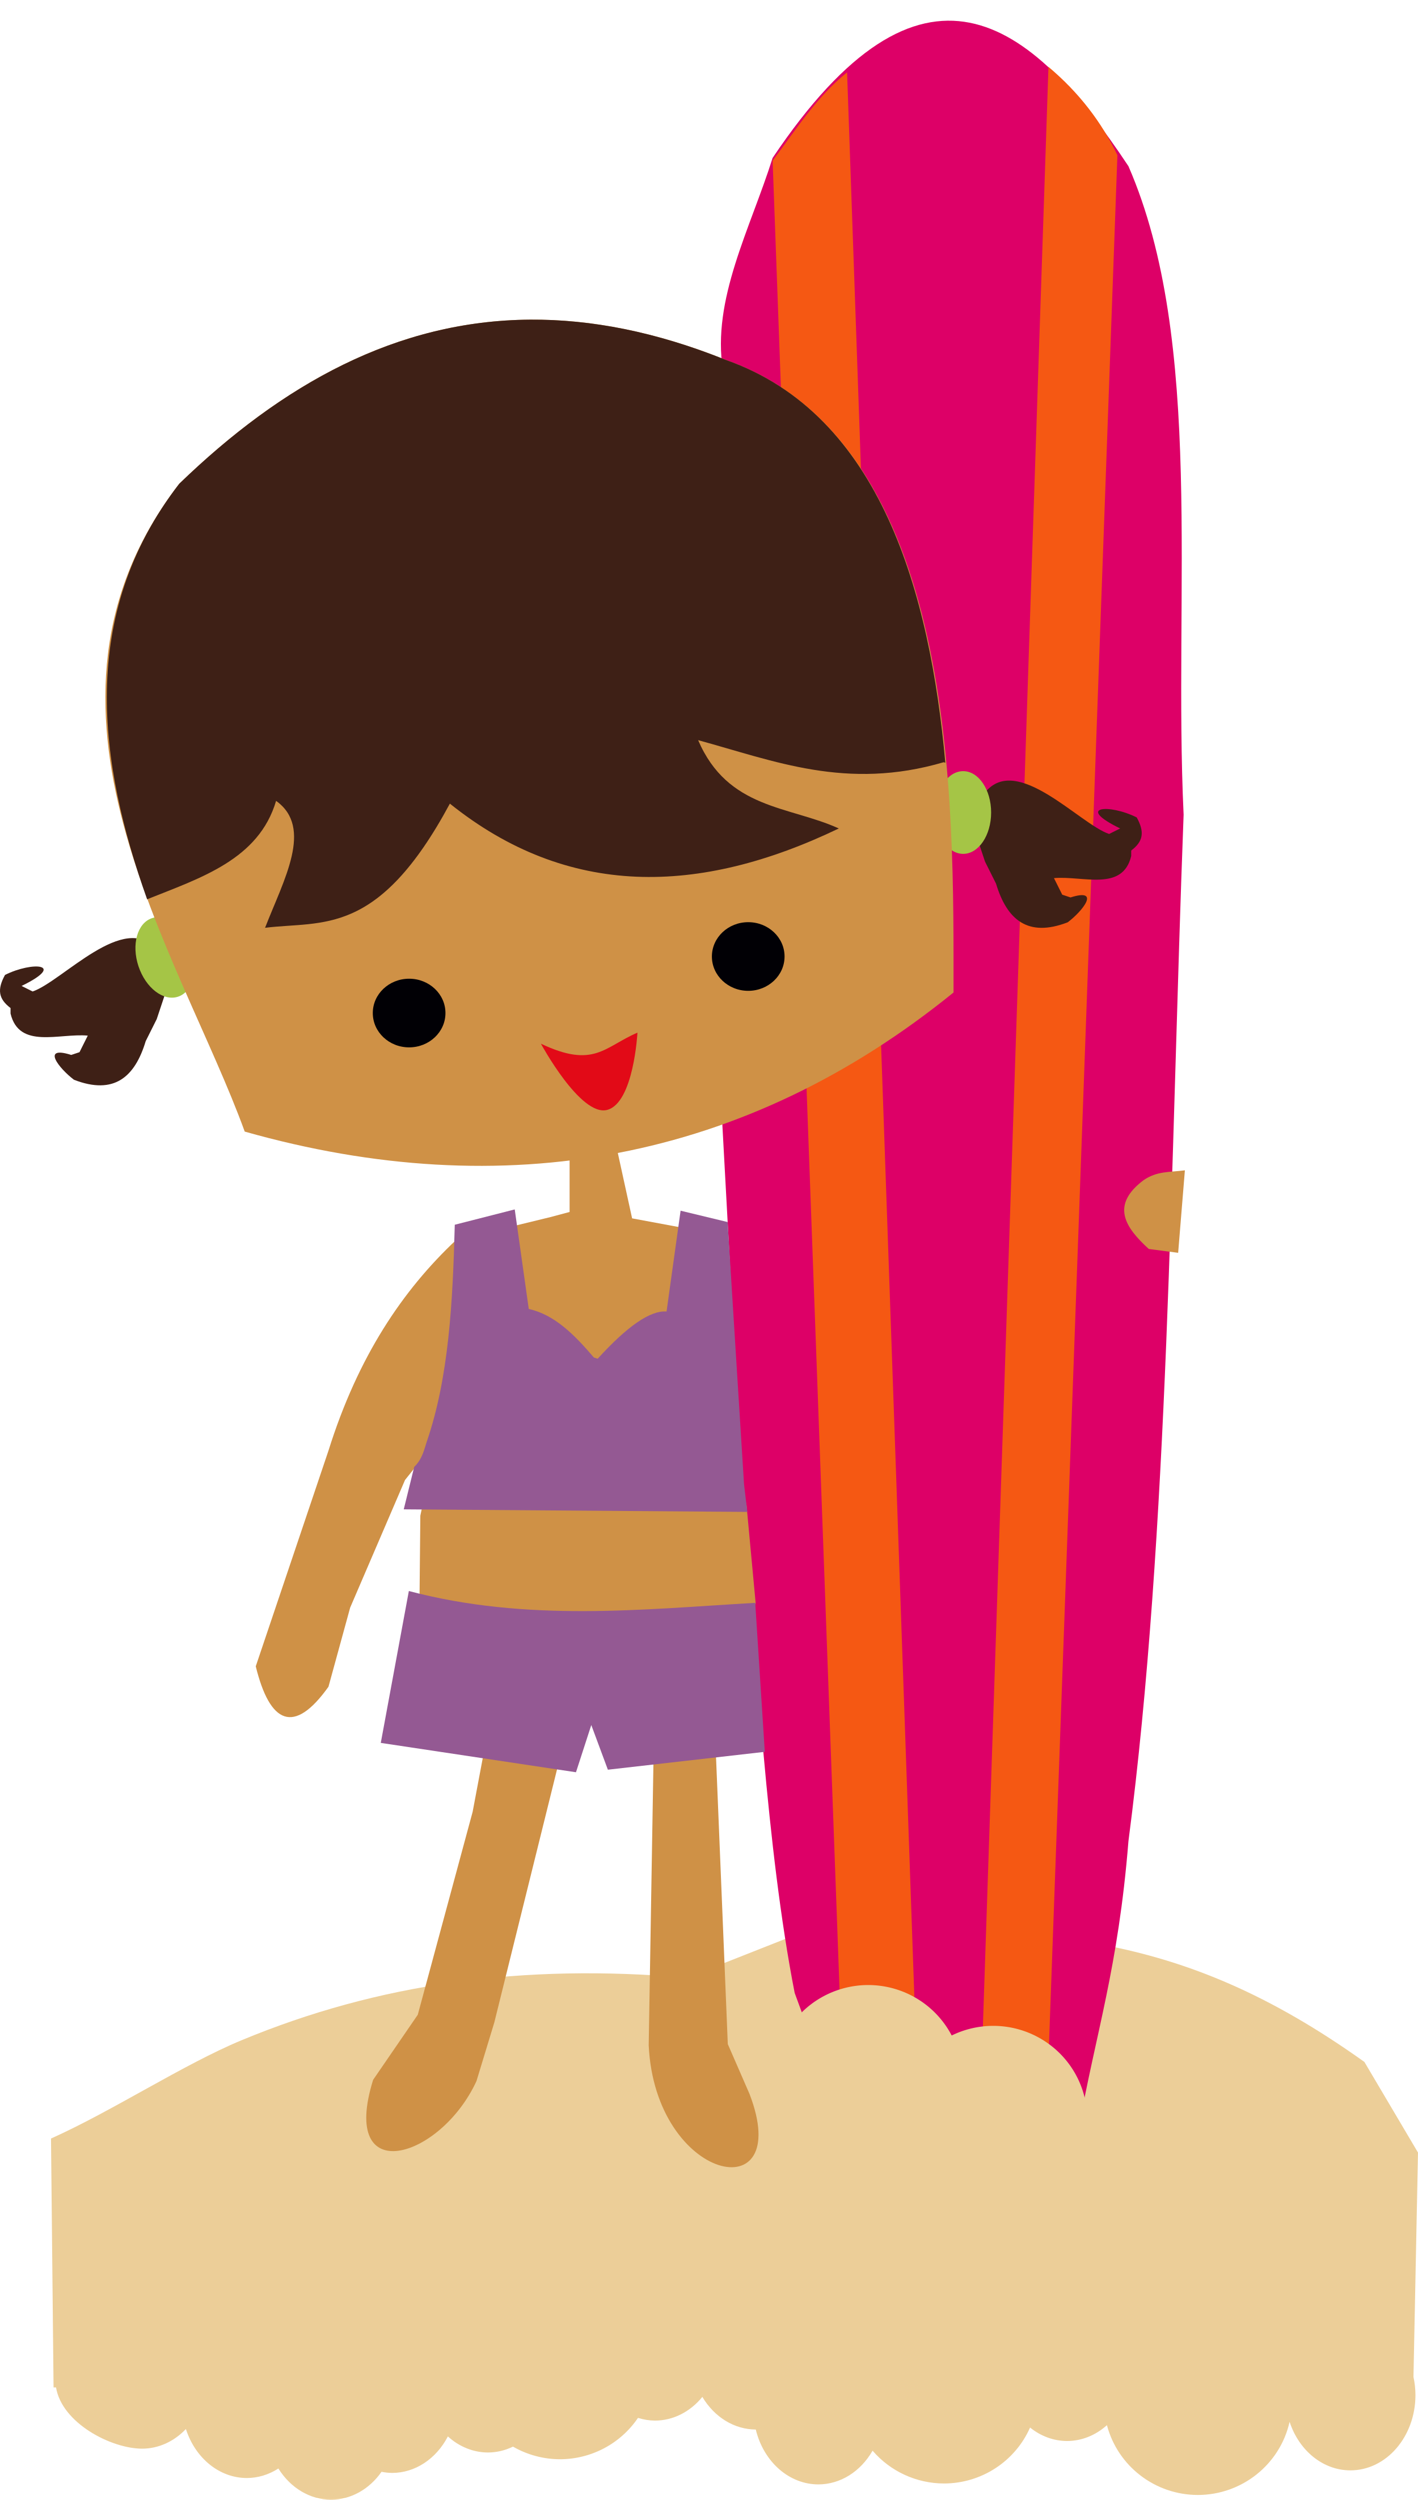
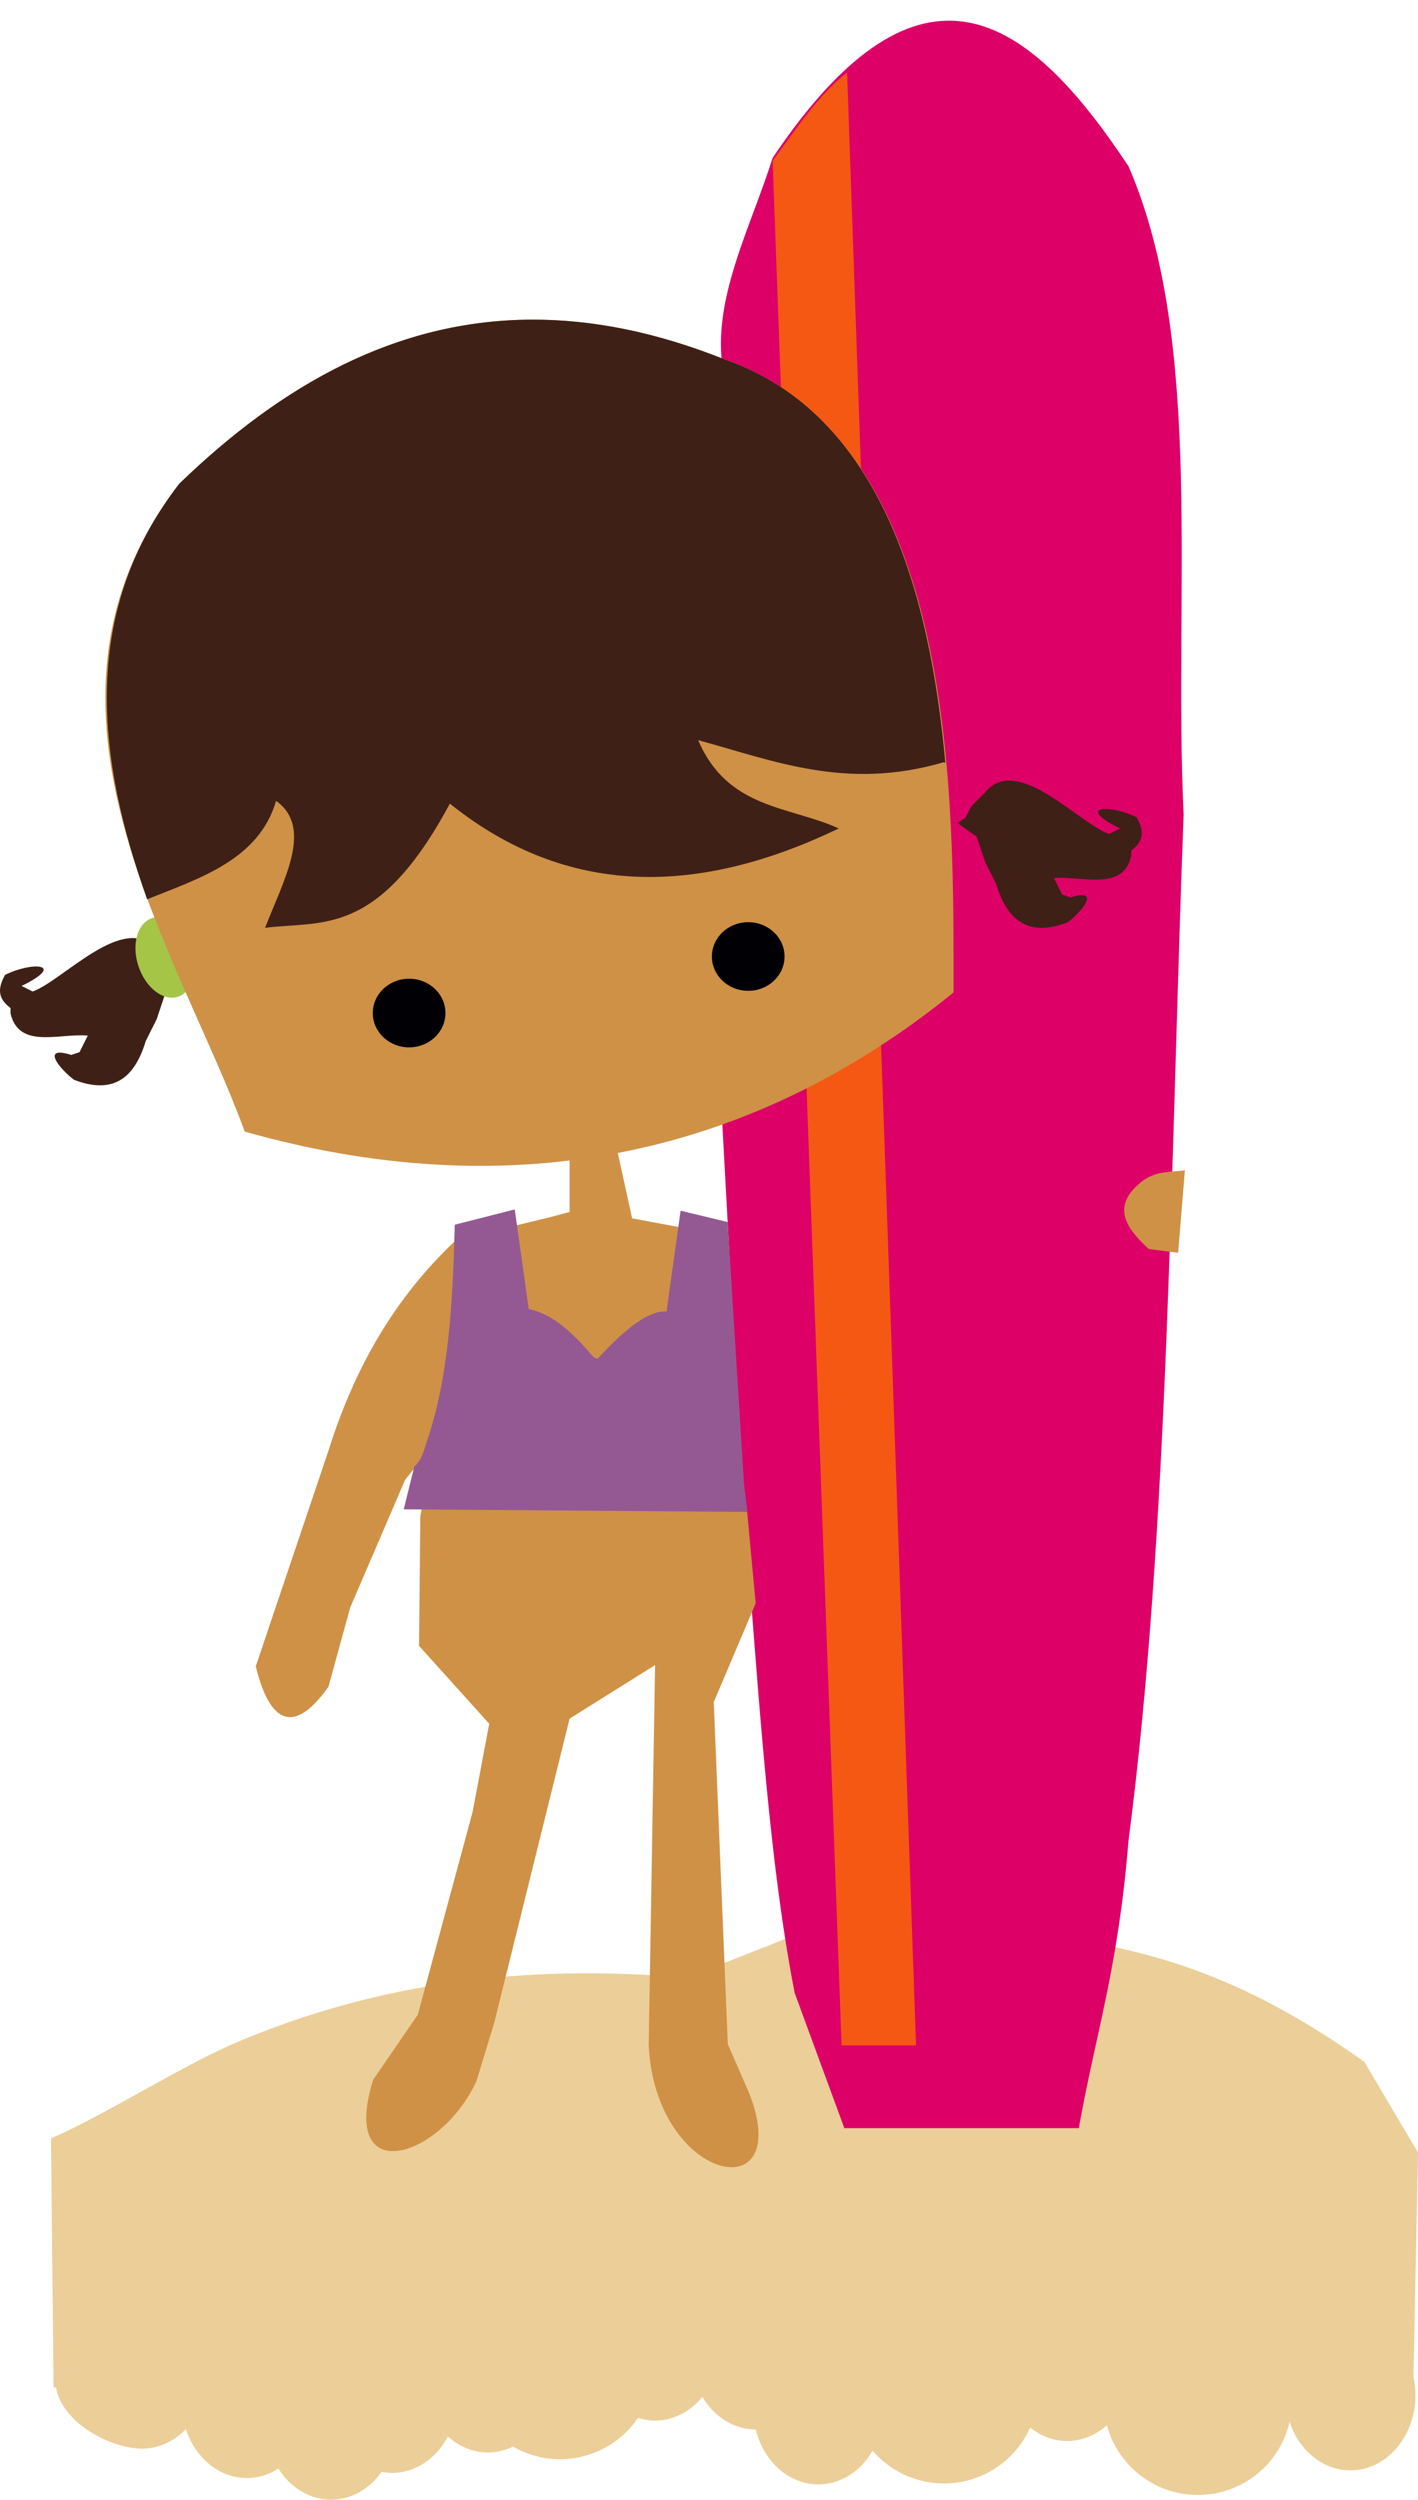
<svg xmlns="http://www.w3.org/2000/svg" xmlns:ns1="http://www.inkscape.org/namespaces/inkscape" xmlns:ns2="http://sodipodi.sourceforge.net/DTD/sodipodi-0.dtd" width="322.891mm" height="569mm" viewBox="0 0 1144.101 2016.142" id="svg2" version="1.1" ns1:version="0.91 r13725" ns2:docname="surfergirl-pd.svg">
  <defs id="defs4" />
  <ns2:namedview id="base" pagecolor="#ffffff" bordercolor="#666666" borderopacity="1.0" ns1:pageopacity="0.0" ns1:pageshadow="2" ns1:zoom="0.1866066" ns1:cx="603.05538" ns1:cy="1060.0067" ns1:document-units="px" ns1:current-layer="g4238" showgrid="false" fit-margin-top="0" fit-margin-left="0" fit-margin-right="0" fit-margin-bottom="0" ns1:window-width="1916" ns1:window-height="1035" ns1:window-x="2" ns1:window-y="0" ns1:window-maximized="0" />
  <g ns1:label="Layer 1" ns1:groupmode="layer" id="layer1" transform="translate(139.386,175.079)">
    <g id="g4238" transform="matrix(1.44,0,0,1.44,-190.372,-370.188)">
      <g id="g4279">
        <path ns2:nodetypes="ccscccccccccccccccccccccccccccccccc" ns1:connector-curvature="0" style="fill:#ecce98;fill-opacity:1;fill-rule:evenodd;stroke:none;stroke-width:1px;stroke-linecap:butt;stroke-linejoin:miter;stroke-opacity:1" d="m 487.804,1216.6 -67.482,26.622 c -92.312,-8.005 -172.958,3.209 -249.613,35.033 -32.528,13.504 -72.053,39.489 -106.723,55.035 l 1.43,139.393 1.385,0.018 c 3.269,19.886 30.79,34.28 48.287,34.295 9.058,-0.023 17.784,-3.947 24.479,-11.006 5.313,16.494 18.923,27.436 34.139,27.447 6.189,-0.011 12.274,-1.845 17.682,-5.328 6.842,10.959 17.811,17.459 29.496,17.48 10.99,-0.012 21.389,-5.758 28.303,-15.641 1.985,0.401 3.995,0.612 6.01,0.629 12.765,-0.034 24.585,-7.789 31.162,-20.445 6.404,5.819 14.308,8.99 22.451,9.008 4.816,-0.014 9.583,-1.132 14.023,-3.289 8.011,4.613 17.103,7.05 26.363,7.066 17.535,-0.032 33.908,-8.718 43.686,-23.176 3.117,0.998 6.336,1.512 9.57,1.527 10.03,-0.02 19.61,-4.82 26.484,-13.27 6.781,11.403 17.967,18.232 29.932,18.271 4.426,18.178 18.758,30.736 35.082,30.74 12.221,-0.01 23.624,-7.103 30.371,-18.891 10.003,11.642 24.632,18.356 40.041,18.379 20.898,-0.038 39.802,-12.326 48.201,-31.332 6.101,4.904 13.351,7.534 20.779,7.539 8.072,-0.021 15.911,-3.141 22.285,-8.871 6.079,23.024 27.022,39.083 50.986,39.098 24.657,-0.053 45.986,-17.066 51.361,-40.967 5.378,16.359 18.932,27.175 34.061,27.182 20.135,4e-4 36.457,-18.883 36.457,-42.176 -0.013,-3.421 -0.385,-6.828 -1.109,-10.145 l 2.539,-125.674 -30.023,-50.752 c -105.576,-75.392 -182.463,-75.201 -312.094,-73.802 z" id="path4181" />
        <path style="fill:#dd0067;fill-opacity:1;fill-rule:evenodd;stroke:none;stroke-width:1px;stroke-linecap:butt;stroke-linejoin:miter;stroke-opacity:1" d="m 468.305,223.942 c 83.801,-124.803 144.143,-78.69 199.377,4.637 42.804,98.318 25.107,238.988 30.911,363.206 -7.403,196.001 -8.28,401.79 -30.911,574.948 -5.729,71.301 -18.414,107.825 -27.82,160.738 l -131.373,0 -27.82,-75.732 c -15.917,-81.508 -21.088,-184.506 -29.366,-281.292 l -12.364,-227.197 1.546,-400.3 c -6.387,-39.669 15.342,-79.339 27.82,-119.008 z" id="path4147" ns1:connector-curvature="0" ns2:nodetypes="ccccccccccc" />
        <path style="fill:#f55813;fill-opacity:1;fill-rule:evenodd;stroke:none;stroke-width:1px;stroke-linecap:butt;stroke-linejoin:miter;stroke-opacity:1" d="m 468.305,225.488 c 13.064,-17.332 24.811,-35.981 41.73,-49.458 l 38.639,1105.075 -41.73,0 z" id="path4149" ns1:connector-curvature="0" ns2:nodetypes="ccccc" />
        <path style="fill:#cf9146;fill-opacity:1;fill-rule:evenodd;stroke:none;stroke-width:1px;stroke-linecap:butt;stroke-linejoin:miter;stroke-opacity:1" d="m 354.557,776.437 0,37.886 -10.722,2.859 -52.898,12.867 c -29.878,28.08 -54.926,65.13 -71.483,117.947 l -40.745,120.807 c 7.903,32.206 21.405,38.562 40.745,11.437 l 12.152,-44.32 30.738,-71.483 9.777,-12.253 28.824,-29.922 -27.164,48.609 -2.859,13.582 -0.715,72.913 39.316,43.605 -9.293,49.324 -30.738,113.658 -25.019,36.456 c -19.021,61.036 37.632,44.624 57.901,0.715 l 10.008,-32.882 42.175,-170.13 47.894,-30.023 -3.574,213.02 c 3.684,76.662 81.846,93.005 56.472,27.164 l -12.152,-27.878 -7.863,-191.575 23.484,-55.288 -5.116,-54.85 -20.513,-92.875 -12.867,-62.19 -30.738,-5.719 -10.008,-45.749 z" id="path4173" ns1:connector-curvature="0" ns2:nodetypes="ccccccccccccccccccccccccccccccccc" />
-         <path style="fill:#f55813;fill-opacity:1;fill-rule:evenodd;stroke:none;stroke-width:1px;stroke-linecap:butt;stroke-linejoin:miter;stroke-opacity:1" d="m 622.86,172.939 -37.093,1108.166 34.002,13.91 3.091,-6.182 38.639,-1066.436 c -8.854,-18.499 -21.543,-35.08 -38.639,-49.458 z" id="path4151" ns1:connector-curvature="0" ns2:nodetypes="cccccc" />
        <path ns2:nodetypes="ccccccccccccccccc" ns1:connector-curvature="0" id="path4165" d="M 123.228,667.635 C 105.491,645.303 70.136,685.333 53.678,690.818 l -6.182,-3.091 c 25.471,-12.399 6.129,-13.884 -9.273,-6.182 -4.519,8.21 -3.673,13.436 3.091,18.547 l 0,3.091 c 4.831,20.111 27.254,10.903 43.276,12.364 l -4.637,9.273 -4.637,1.546 c -17.127,-5.423 -6.827,7.572 1.546,13.91 22.49,8.704 34.141,-1.56 40.185,-21.638 l 6.182,-12.364 4.637,-13.91 10.819,-7.728 -4.637,-3.091 -3.091,-6.182 z" style="fill:#3e2016;fill-opacity:1;fill-rule:evenodd;stroke:none;stroke-width:1px;stroke-linecap:butt;stroke-linejoin:miter;stroke-opacity:1" />
        <ellipse style="opacity:1;fill:#a5c546;fill-opacity:1;fill-rule:evenodd;stroke:none;stroke-width:2.417;stroke-linecap:round;stroke-linejoin:round;stroke-miterlimit:4;stroke-dasharray:none;stroke-opacity:1" id="path4175" cx="-90.892" cy="677.587" rx="15.66" ry="23.166" transform="matrix(0.949,-0.316,0.316,0.949,0,0)" />
        <path style="fill:#3e2016;fill-opacity:1;fill-rule:evenodd;stroke:none;stroke-width:1px;stroke-linecap:butt;stroke-linejoin:miter;stroke-opacity:1" d="m 587.313,579.421 c 17.737,-22.332 53.092,17.697 69.55,23.183 l 6.182,-3.091 c -25.471,-12.399 -6.129,-13.884 9.273,-6.182 4.519,8.21 3.673,13.436 -3.091,18.547 l 0,3.091 c -4.831,20.111 -27.254,10.903 -43.276,12.364 l 4.637,9.273 4.637,1.546 c 17.127,-5.423 6.827,7.572 -1.546,13.91 -22.49,8.704 -34.141,-1.56 -40.185,-21.638 l -6.182,-12.364 -4.637,-13.91 -10.819,-7.728 4.637,-3.091 3.091,-6.182 z" id="path4163" ns1:connector-curvature="0" ns2:nodetypes="ccccccccccccccccc" />
-         <ellipse ry="23.166" rx="15.66" cy="590.58" cx="575.083" id="ellipse4177" style="opacity:1;fill:#a5c546;fill-opacity:1;fill-rule:evenodd;stroke:none;stroke-width:2.417;stroke-linecap:round;stroke-linejoin:round;stroke-miterlimit:4;stroke-dasharray:none;stroke-opacity:1" />
        <path style="opacity:1;fill:#cf9146;fill-opacity:1;fill-rule:evenodd;stroke:none;stroke-width:3;stroke-linecap:round;stroke-linejoin:round;stroke-miterlimit:4;stroke-dasharray:none;stroke-opacity:1" d="M 135.814,406.463 C 219.781,325.306 317.06,286.744 442.123,337.091 573.315,383.224 569.642,587.476 569.676,691.387 453.15,785.909 317.872,810.436 172.527,769.298 136.289,669.508 39.699,530.982 135.814,406.463 Z" id="rect4153" ns1:connector-curvature="0" ns2:nodetypes="ccccc" />
-         <path style="fill:#e20a17;fill-opacity:1;fill-rule:evenodd;stroke:none;stroke-width:1px;stroke-linecap:butt;stroke-linejoin:miter;stroke-opacity:1" d="m 338.478,720.067 c 29.776,14.096 35.483,1.798 54.095,-6.182 0,0 -2.059,39.412 -17.001,43.276 -14.943,3.863 -37.093,-37.093 -37.093,-37.093 z" id="path4156" ns1:connector-curvature="0" ns2:nodetypes="cczc" />
        <path ns1:connector-curvature="0" style="opacity:1;fill:#3e2016;fill-opacity:1;fill-rule:evenodd;stroke:none;stroke-width:3;stroke-linecap:round;stroke-linejoin:round;stroke-miterlimit:4;stroke-dasharray:none;stroke-opacity:1" d="m 332.574,314.525 c -75.014,0.48 -139.032,36.142 -196.76,91.938 -57.143,74.03 -44.908,156.801 -17.977,232.723 30.347,-12.118 62.579,-22.349 72.266,-55.127 21.023,15.042 4.238,44.263 -6.182,71.096 32.387,-4.005 63.291,5.331 103.553,-69.551 66.052,52.962 139.519,51.537 217.924,13.91 -27.896,-12.702 -62.128,-10.624 -78.824,-49.459 42.64,11.615 83.097,28.325 137.555,12.365 l 0.947,0.244 C 556.498,468.152 529.135,367.688 442.123,337.092 403.041,321.358 366.671,314.307 332.574,314.525 Z" id="path4158" />
        <ellipse style="opacity:1;fill:#010005;fill-opacity:1;fill-rule:evenodd;stroke:none;stroke-width:3;stroke-linecap:round;stroke-linejoin:round;stroke-miterlimit:4;stroke-dasharray:none;stroke-opacity:1" id="path4167" cx="264.642" cy="702.899" rx="20.357" ry="19.226" />
        <ellipse ry="19.226" rx="20.357" cy="671.232" cx="454.642" id="ellipse4171" style="opacity:1;fill:#010005;fill-opacity:1;fill-rule:evenodd;stroke:none;stroke-width:3;stroke-linecap:round;stroke-linejoin:round;stroke-miterlimit:4;stroke-dasharray:none;stroke-opacity:1" />
        <path style="fill:#cf9146;fill-opacity:1;fill-rule:evenodd;stroke:none;stroke-width:1px;stroke-linecap:butt;stroke-linejoin:miter;stroke-opacity:1" d="m 699.306,790.991 -3.774,46.207 -16.441,-2.144 c -13.33,-12.139 -21.575,-24.577 -2.859,-38.601 7.635,-5.128 14.202,-4.304 23.074,-5.461 z" id="path4179" ns1:connector-curvature="0" ns2:nodetypes="ccccc" />
-         <path id="ellipse4201" transform="matrix(0.694,0,0,0.694,35.407,147.081)" d="m 700.961,1585.355 a 75.952,75.437 0 0 0 -75.953,75.438 75.952,75.437 0 0 0 75.953,75.438 75.952,75.437 0 0 0 33.479,-7.775 75.952,75.437 0 0 0 67.398,40.715 75.952,75.437 0 0 0 75.951,-75.438 75.952,75.437 0 0 0 -75.951,-75.438 75.952,75.437 0 0 0 -33.48,7.775 75.952,75.437 0 0 0 -67.396,-40.715 z" style="opacity:1;fill:#ecce98;fill-opacity:1;fill-rule:evenodd;stroke:none;stroke-width:4.022;stroke-linecap:round;stroke-linejoin:round;stroke-miterlimit:4;stroke-dasharray:none;stroke-opacity:1" ns1:connector-curvature="0" />
        <path style="fill:#945993;fill-opacity:1;fill-rule:evenodd;stroke:none;stroke-width:1px;stroke-linecap:butt;stroke-linejoin:miter;stroke-opacity:1" d="m 290.222,821.471 33.597,-8.578 7.863,55.757 c 14.502,3.179 25.715,14.581 36.456,27.164 l 2.144,0.715 c 16.67,-18.324 29.556,-27.187 38.601,-26.449 l 7.863,-56.472 26.353,6.359 9.202,146.918 1.841,15.424 -192.514,-1.43 5.868,-23.792 c 4.655,-4.339 5.848,-10.706 6.999,-14.02 12.388,-35.982 14.597,-78.109 15.726,-121.596 z" id="path4234" ns1:connector-curvature="0" ns2:nodetypes="cccccccccccccc" />
-         <path style="fill:#945993;fill-opacity:1;fill-rule:evenodd;stroke:none;stroke-width:1px;stroke-linecap:butt;stroke-linejoin:miter;stroke-opacity:1" d="m 264.488,1026.628 c 66.463,17.531 131.149,10.248 194.084,6.616 l 5.354,83.453 -87.924,10.008 -9.293,-25.019 -8.578,26.449 -109.369,-16.441 z" id="path4236" ns1:connector-curvature="0" ns2:nodetypes="cccccccc" />
      </g>
    </g>
  </g>
</svg>